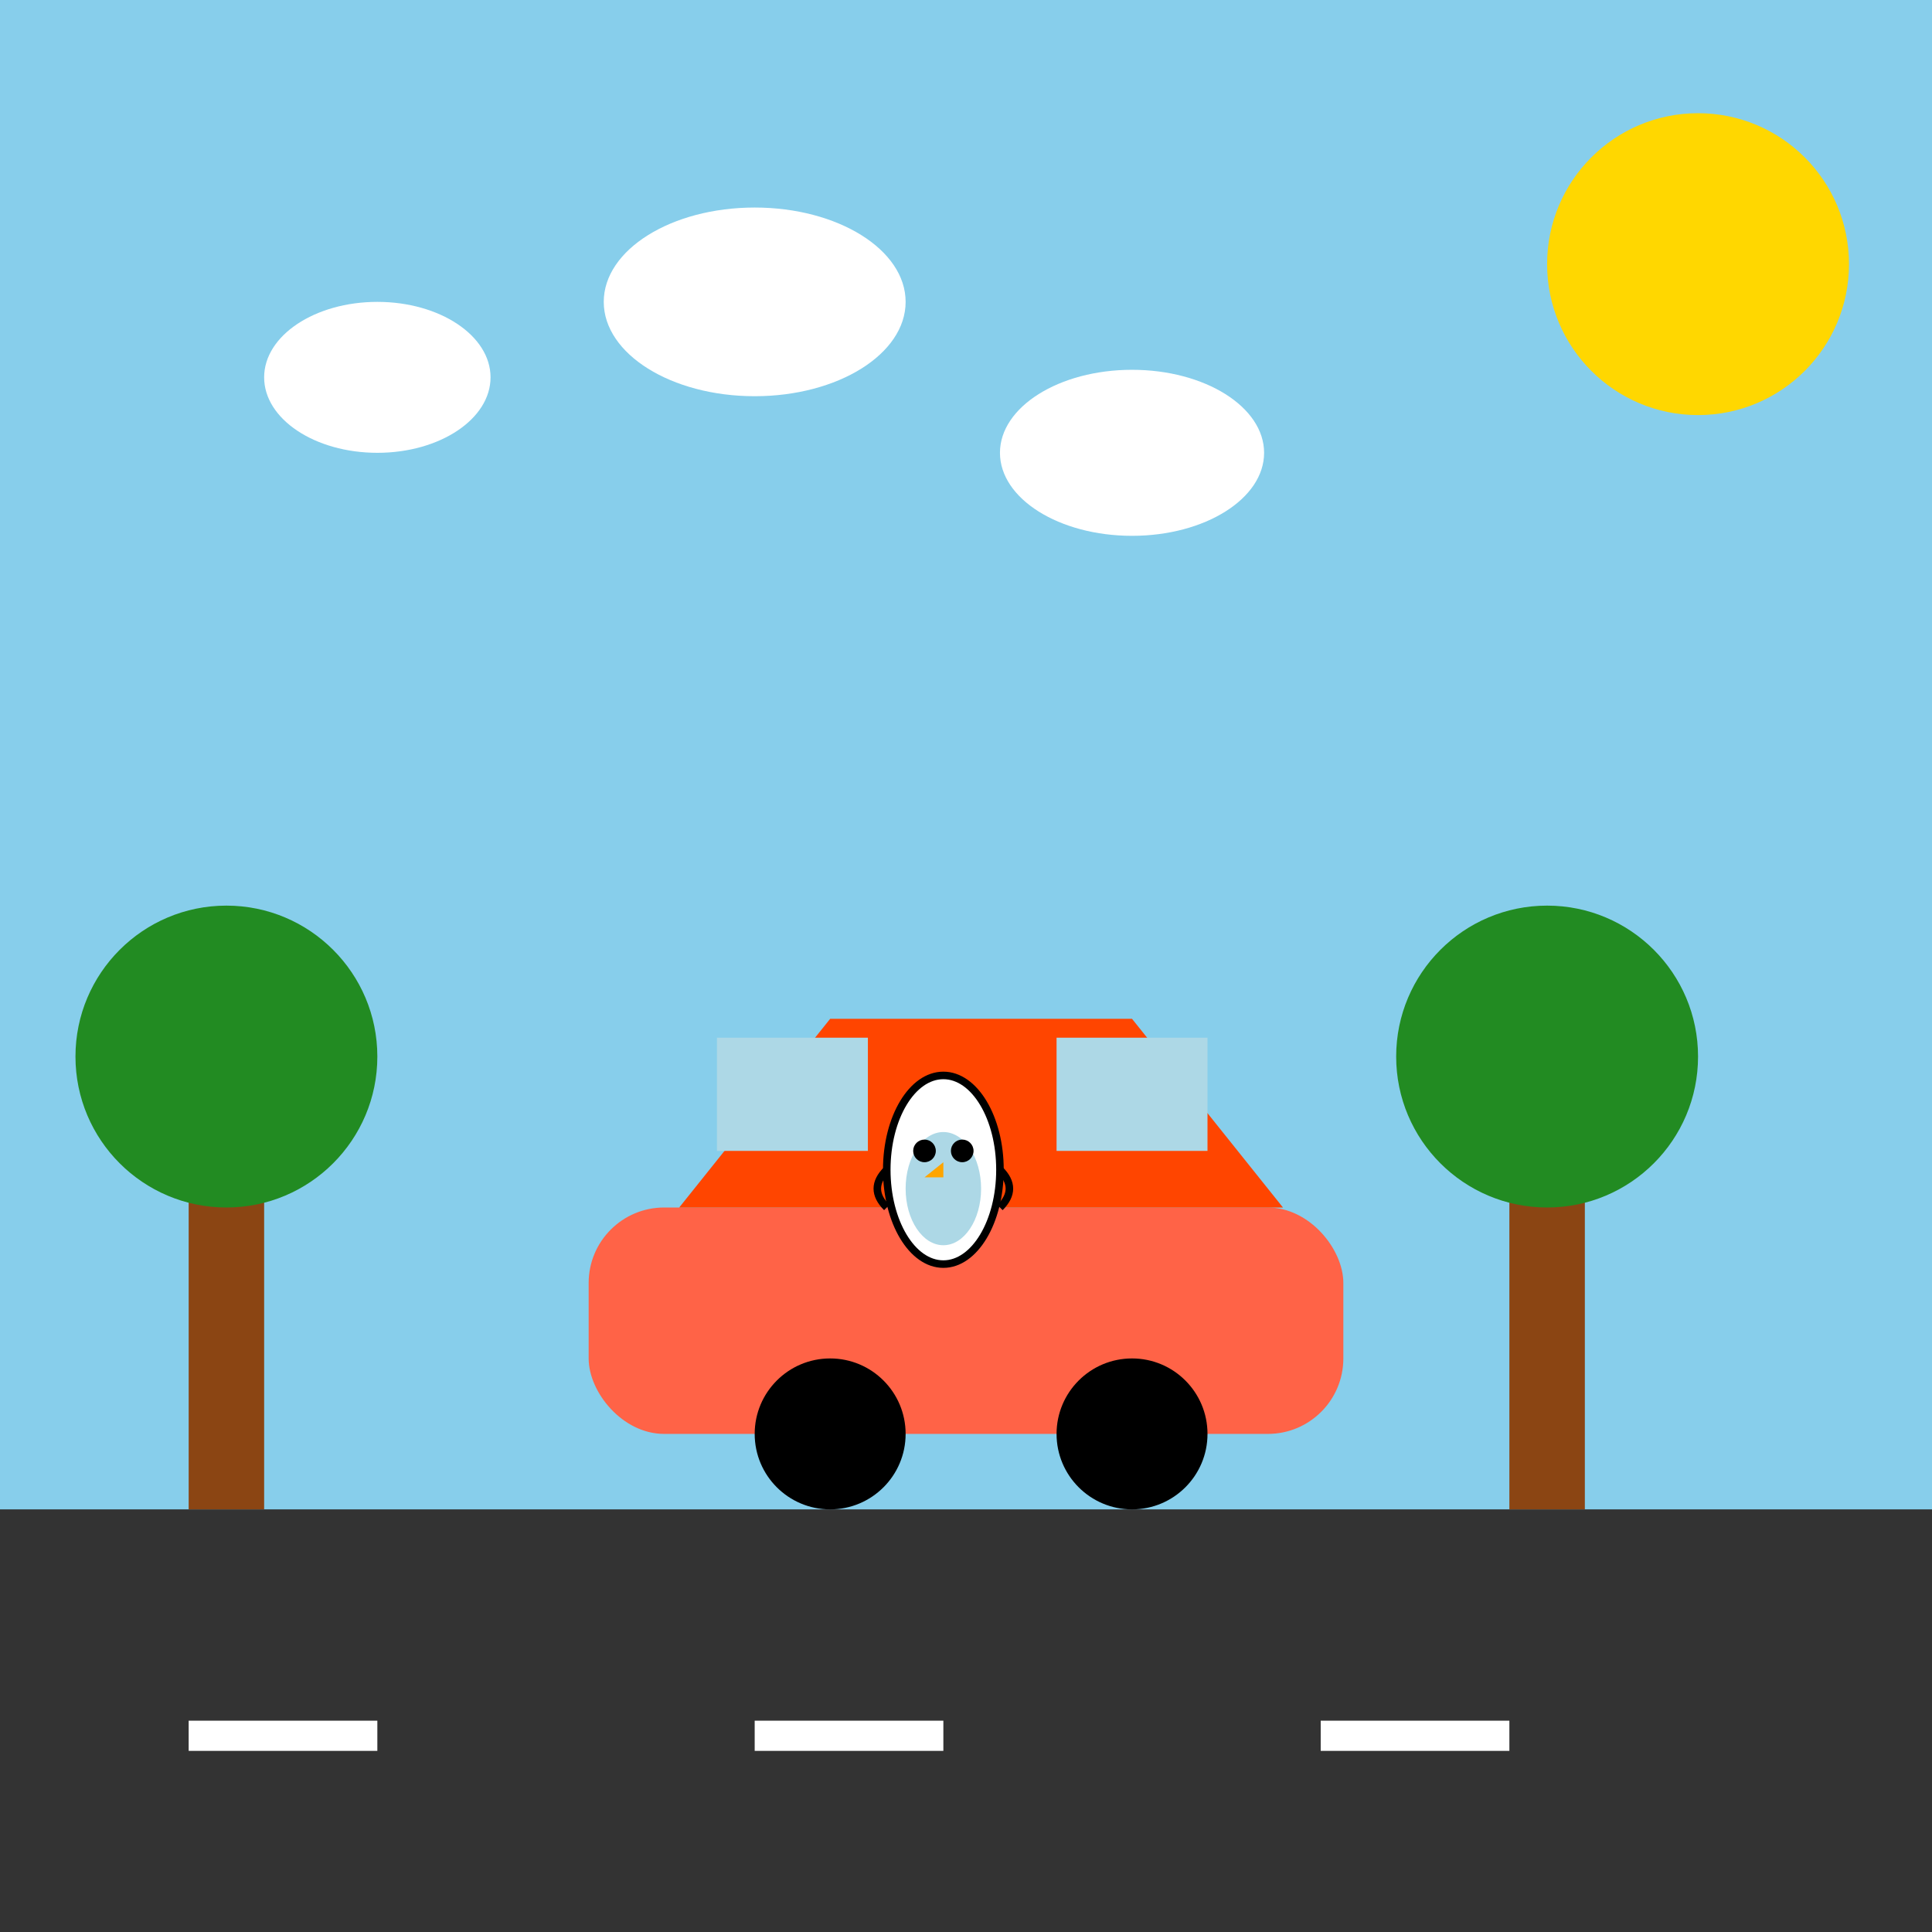
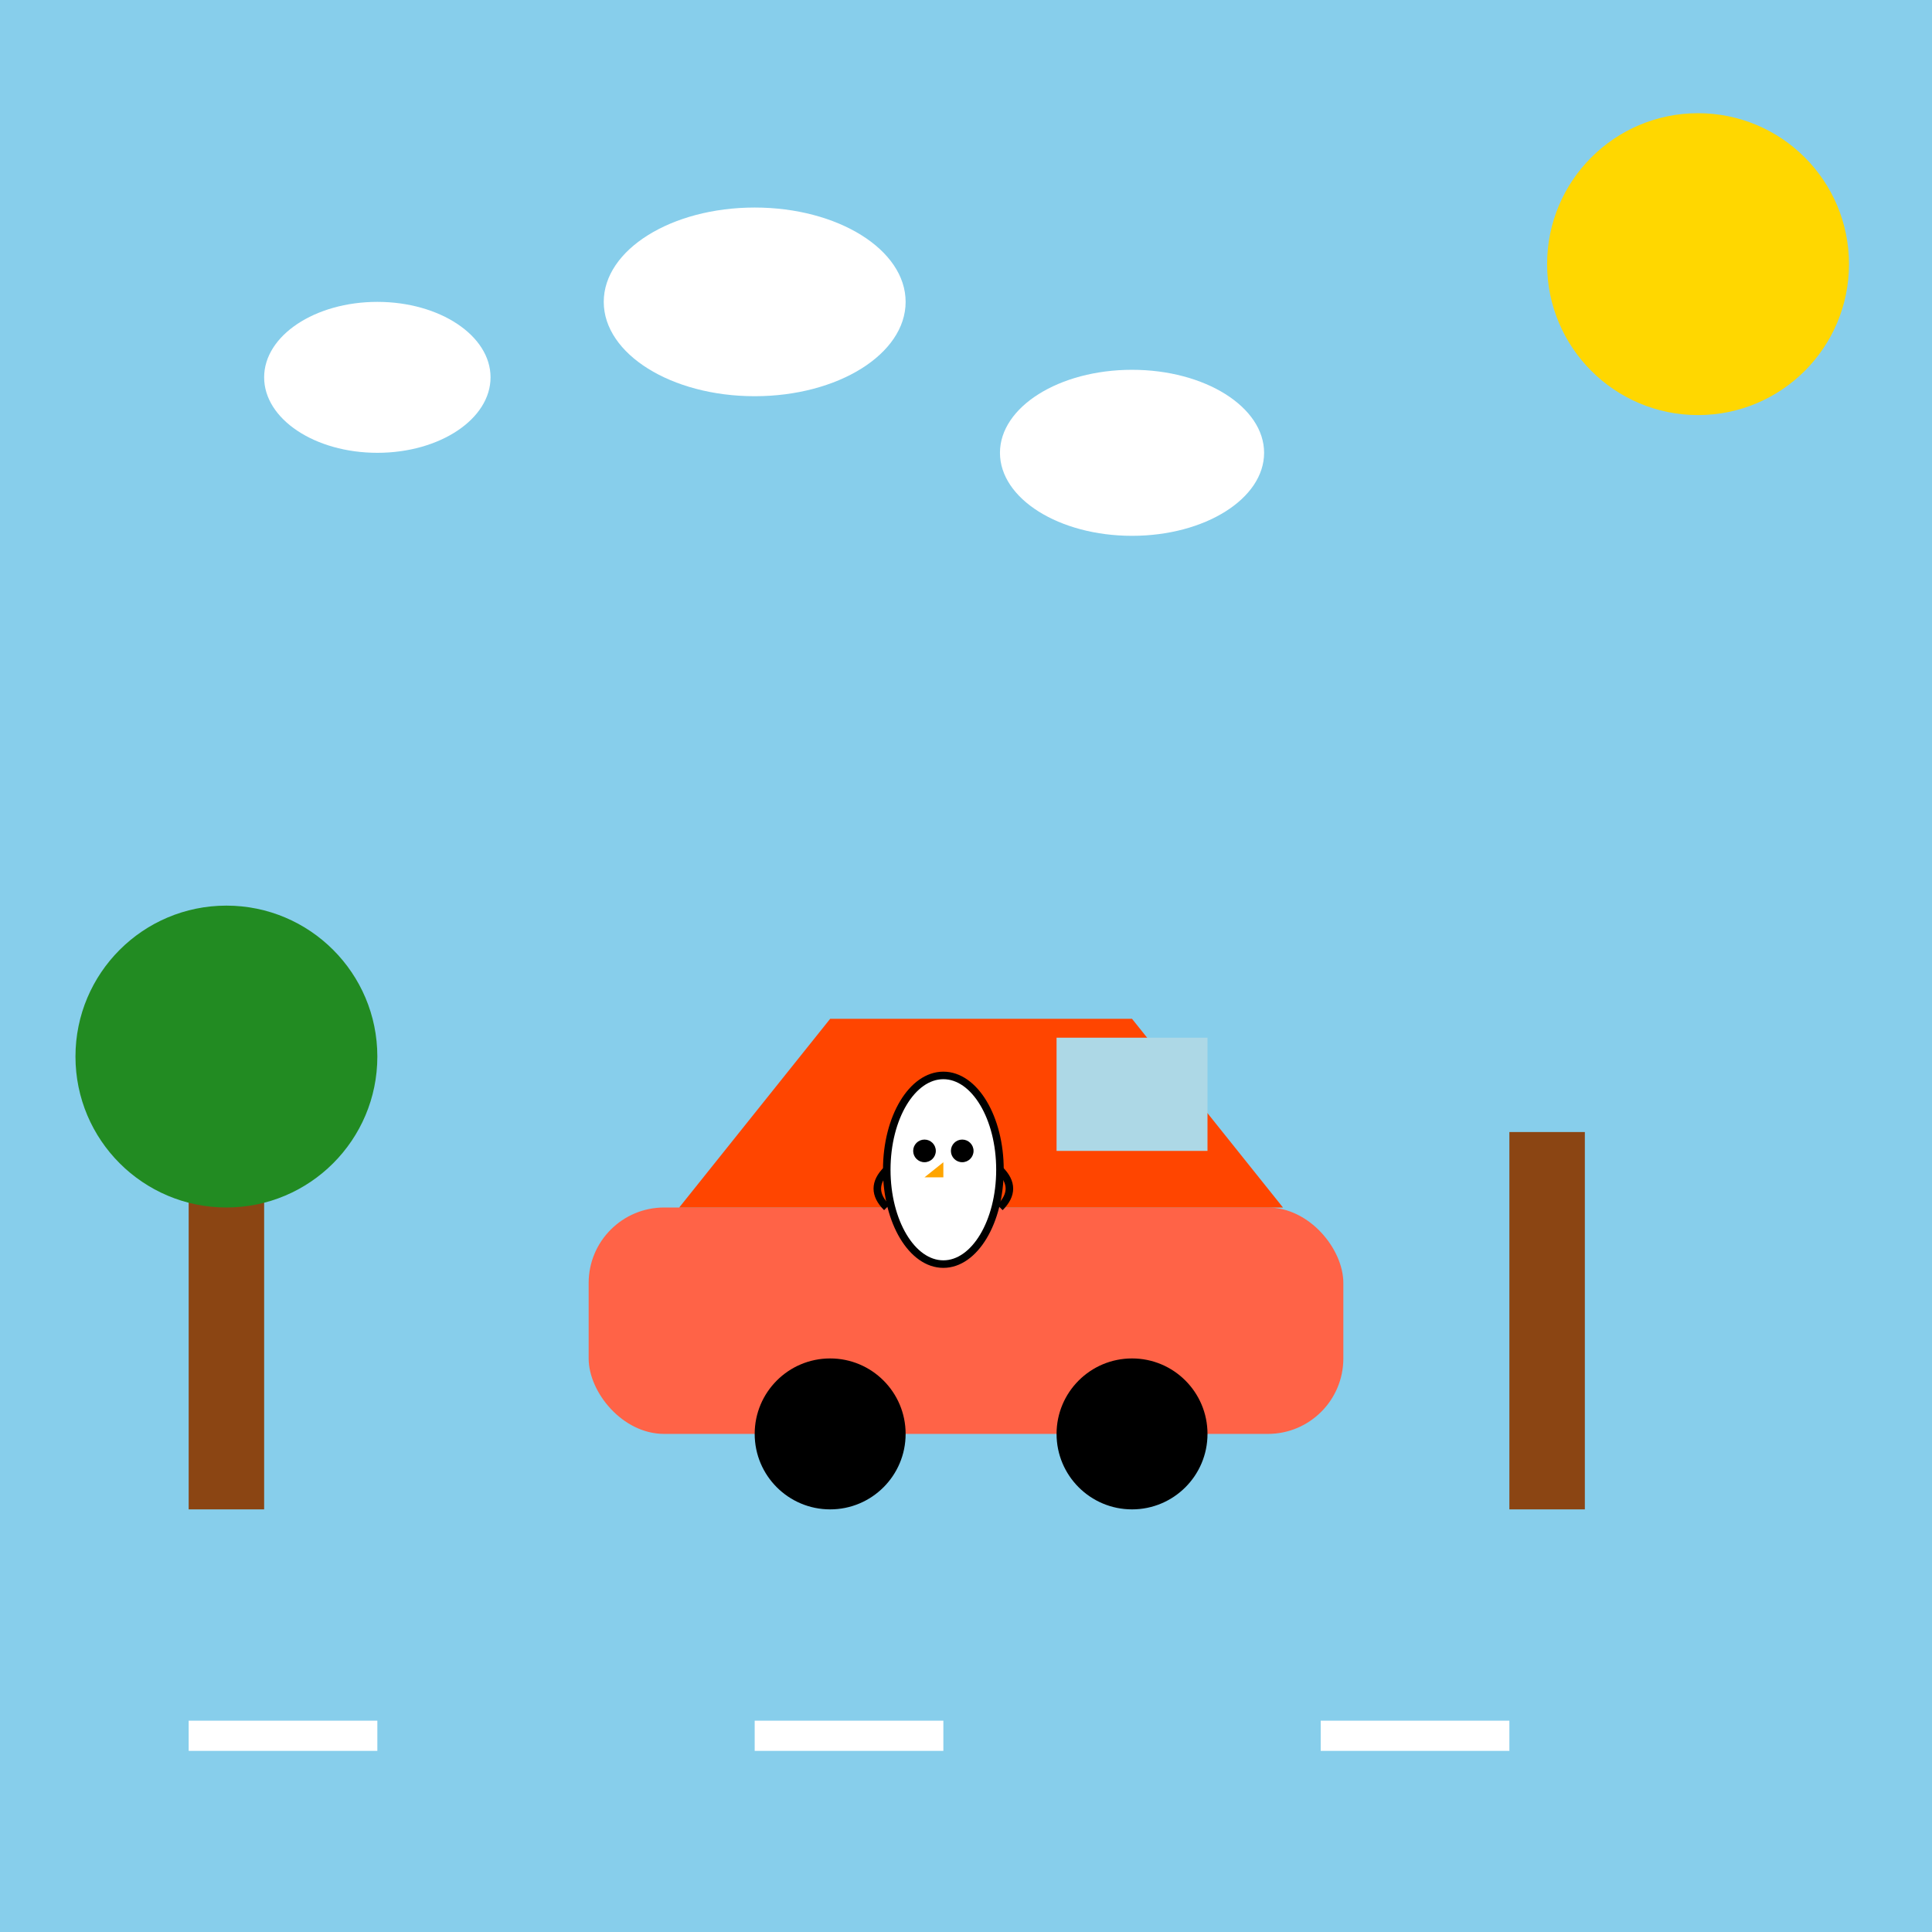
<svg xmlns="http://www.w3.org/2000/svg" viewBox="0 0 512 512">
  <title>Penguin's Joyride</title>
  <desc>Watch as a cheerful penguin drives a colorful car down the animated road, spreading smiles!</desc>
  <rect id="sky" class="background" x="0" y="0" width="512" height="512" fill="#87CEEB">
    <animate attributeName="fill" values="#87CEEB;#FFD700;#87CEEB" dur="5s" repeatCount="indefinite" />
  </rect>
-   <rect id="road" class="road" x="0" y="400" width="512" height="112" fill="#333333" />
  <g id="road-lines" class="road-lines">
    <rect x="50" y="456" width="50" height="8" fill="#FFFFFF">
      <animateTransform attributeName="transform" type="translate" from="0 0" to="0 -20" dur="2s" repeatCount="indefinite" />
    </rect>
    <rect x="200" y="456" width="50" height="8" fill="#FFFFFF">
      <animateTransform attributeName="transform" type="translate" from="0 0" to="0 -20" dur="2s" begin="0.5s" repeatCount="indefinite" />
    </rect>
    <rect x="350" y="456" width="50" height="8" fill="#FFFFFF">
      <animateTransform attributeName="transform" type="translate" from="0 0" to="0 -20" dur="2s" begin="1s" repeatCount="indefinite" />
    </rect>
  </g>
  <g id="car" class="car">
    <rect id="car-body" class="car-body" x="156" y="320" width="200" height="60" rx="20" fill="#FF6347">
      <animateTransform attributeName="transform" type="translate" from="0 0" to="100 0" dur="5s" repeatCount="indefinite" />
    </rect>
    <polygon id="car-top" class="car-top" points="180,320 220,270 300,270 340,320" fill="#FF4500">
      <animateTransform attributeName="transform" type="translate" from="0 0" to="0 -10" dur="1.5s" repeatCount="indefinite" />
    </polygon>
    <circle id="front-wheel" class="wheel" cx="220" cy="380" r="20" fill="#000000">
      <animateTransform attributeName="transform" type="rotate" from="0 220 380" to="360 220 380" dur="1s" repeatCount="indefinite" />
    </circle>
    <circle id="rear-wheel" class="wheel" cx="300" cy="380" r="20" fill="#000000">
      <animateTransform attributeName="transform" type="rotate" from="0 300 380" to="360 300 380" dur="1s" repeatCount="indefinite" />
    </circle>
-     <rect id="window-left" class="window" x="190" y="275" width="40" height="30" fill="#ADD8E6" />
    <rect id="window-right" class="window" x="280" y="275" width="40" height="30" fill="#ADD8E6" />
  </g>
  <g id="penguin" class="penguin">
    <ellipse id="penguin-body" class="body" cx="250" cy="310" rx="15" ry="25" fill="#FFFFFF" stroke="#000000" stroke-width="2" />
-     <ellipse id="penguin-belly" class="belly" cx="250" cy="315" rx="10" ry="15" fill="#ADD8E6" />
    <circle id="penguin-eye-left" class="eye" cx="245" cy="305" r="3" fill="#000000">
      <animate attributeName="cx" values="245;247;245" dur="0.5s" repeatCount="indefinite" />
    </circle>
    <circle id="penguin-eye-right" class="eye" cx="255" cy="305" r="3" fill="#000000">
      <animate attributeName="cx" values="255;257;255" dur="0.5s" repeatCount="indefinite" />
    </circle>
    <polygon id="penguin-beak" class="beak" points="250,308 245,312 250,312" fill="#FFA500" />
    <path id="wing-left" class="wing" d="M235,310 Q230,315 235,320" stroke="#000000" stroke-width="2" fill="none">
      <animateTransform attributeName="transform" type="rotate" from="0 235 310" to="20 235 310" dur="1s" repeatCount="indefinite" />
    </path>
    <path id="wing-right" class="wing" d="M265,310 Q270,315 265,320" stroke="#000000" stroke-width="2" fill="none">
      <animateTransform attributeName="transform" type="rotate" from="0 265 310" to="-20 265 310" dur="1s" repeatCount="indefinite" />
    </path>
  </g>
  <circle id="sun" class="sun" cx="450" cy="70" r="40" fill="#FFD700">
    <animateTransform attributeName="transform" type="rotate" from="0 450 70" to="360 450 70" dur="10s" repeatCount="indefinite" />
  </circle>
  <g id="trees" class="trees">
    <rect id="tree-trunk-left" class="tree-trunk" x="50" y="300" width="20" height="100" fill="#8B4513" />
    <circle id="tree-leaves-left" class="tree-leaves" cx="60" cy="280" r="40" fill="#228B22" />
    <rect id="tree-trunk-right" class="tree-trunk" x="400" y="300" width="20" height="100" fill="#8B4513" />
-     <circle id="tree-leaves-right" class="tree-leaves" cx="410" cy="280" r="40" fill="#228B22" />
  </g>
  <g id="clouds" class="clouds">
    <ellipse id="cloud1" class="cloud" cx="100" cy="100" rx="30" ry="20" fill="#FFFFFF">
      <animate attributeName="cx" from="100" to="150" dur="5s" repeatCount="indefinite" />
    </ellipse>
    <ellipse id="cloud2" class="cloud" cx="200" cy="80" rx="40" ry="25" fill="#FFFFFF">
      <animate attributeName="cx" from="200" to="250" dur="6s" repeatCount="indefinite" />
    </ellipse>
    <ellipse id="cloud3" class="cloud" cx="300" cy="120" rx="35" ry="22" fill="#FFFFFF">
      <animate attributeName="cx" from="300" to="350" dur="5.5s" repeatCount="indefinite" />
    </ellipse>
  </g>
</svg>